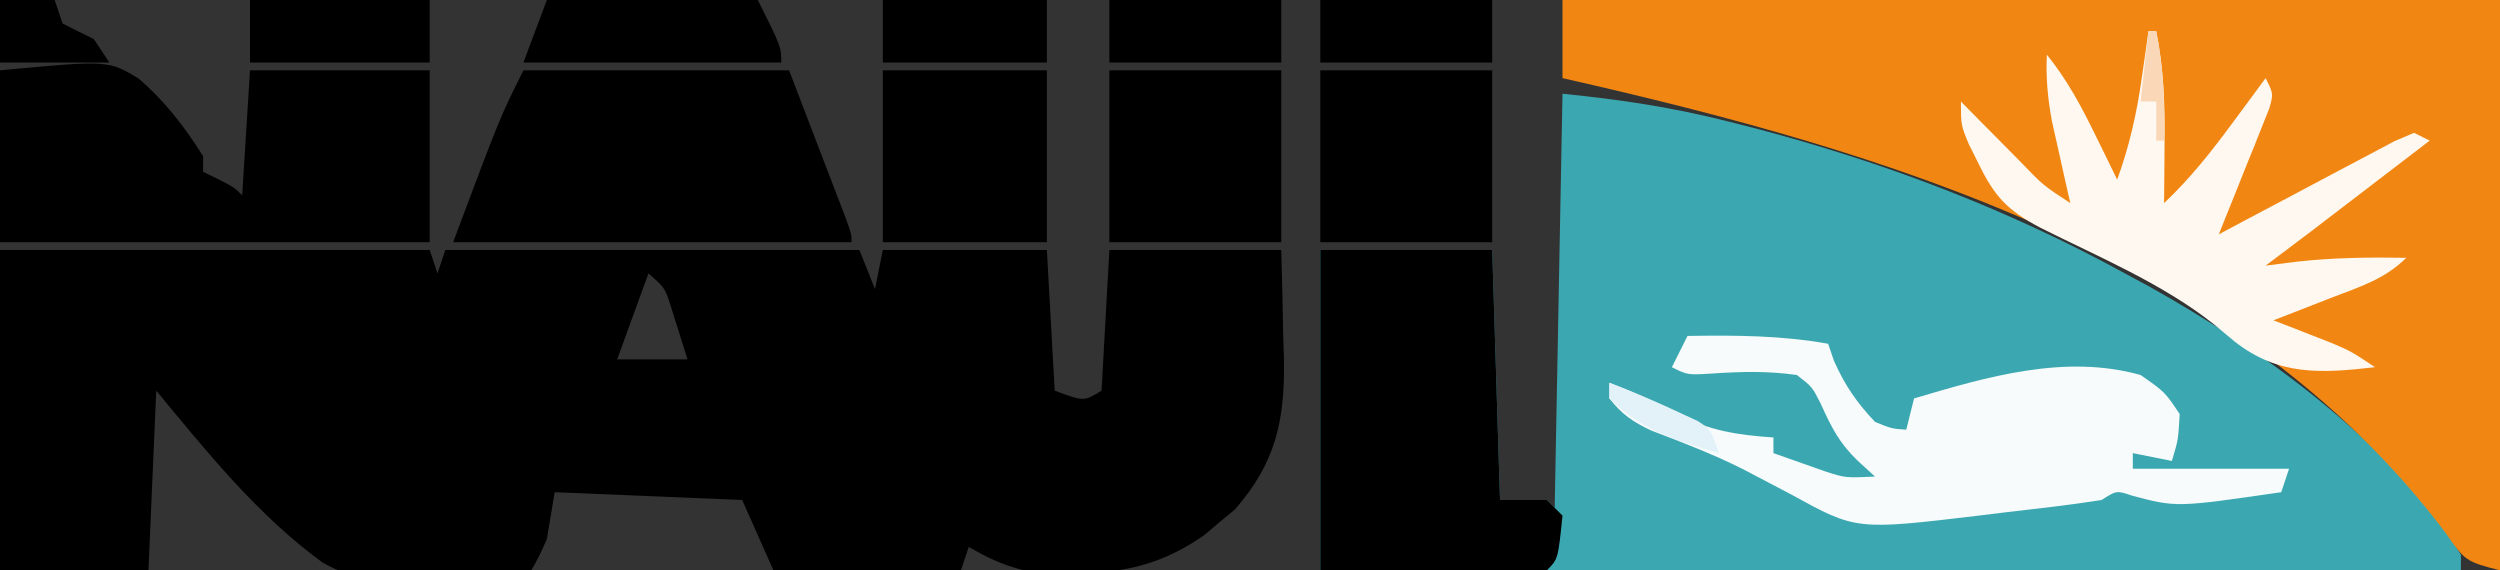
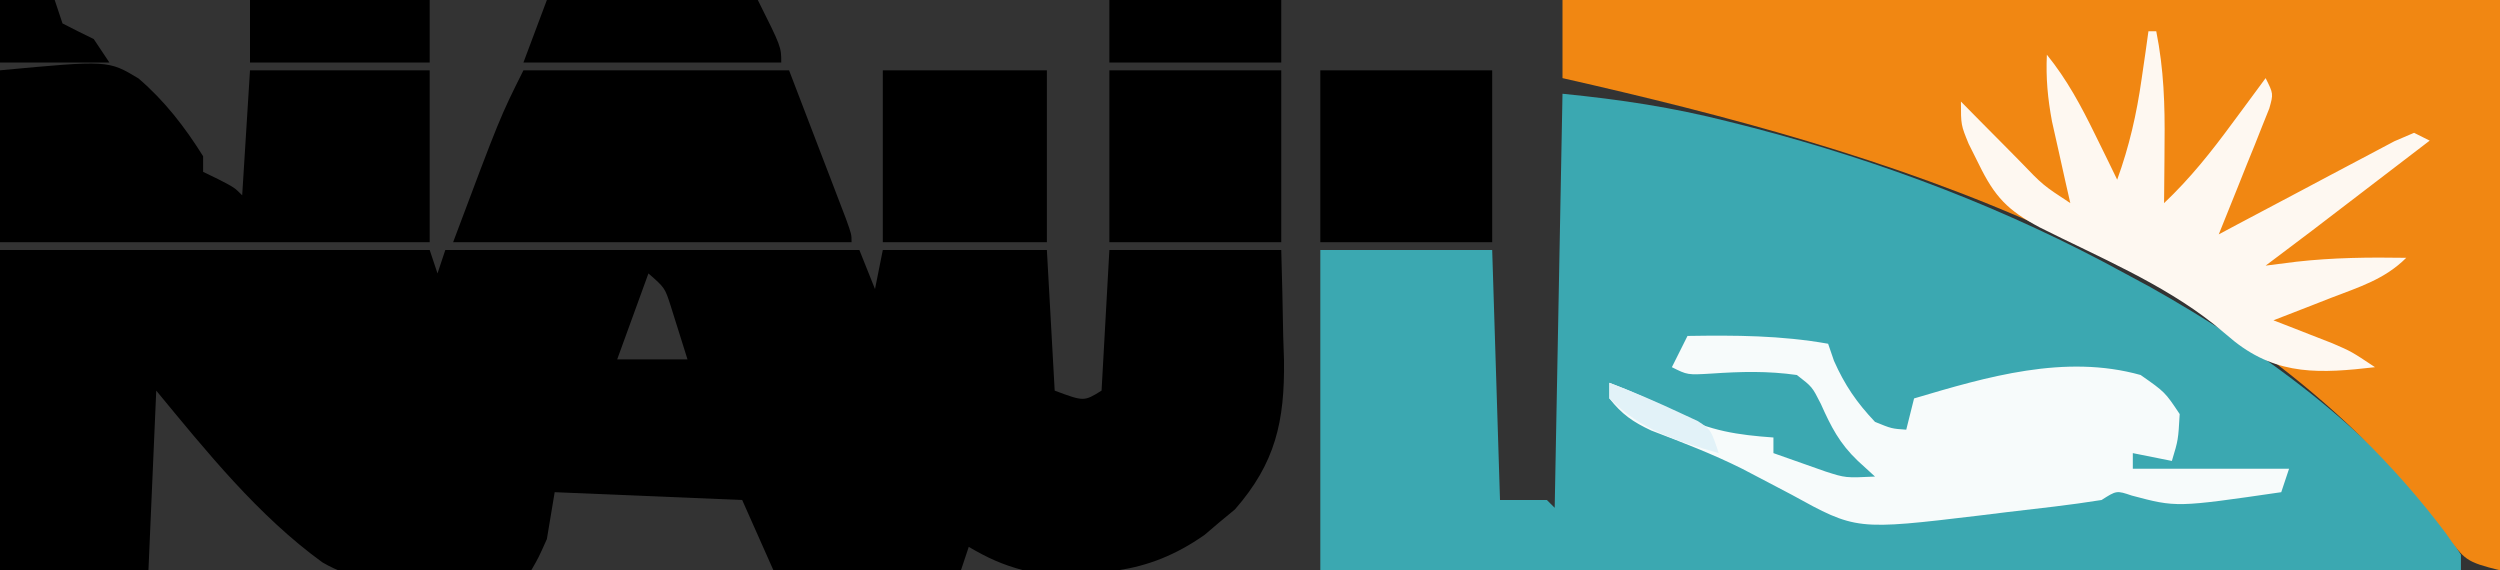
<svg xmlns="http://www.w3.org/2000/svg" version="1.1" width="320" height="73">
  <rect width="100%" height="100%" fill="#333333" stroke="none" />
  <path d="M0 0 C18.15 0 36.3 0 55 0 C55.495 1.485 55.495 1.485 56 3 C56.33 2.01 56.66 1.02 57 0 C74.49 0 91.98 0 110 0 C110.99 2.475 110.99 2.475 112 5 C112.33 3.35 112.66 1.7 113 0 C119.93 0 126.86 0 134 0 C134.33 5.94 134.66 11.88 135 18 C138.747 19.398 138.747 19.398 141 18 C141.33 12.06 141.66 6.12 142 0 C149.26 0 156.52 0 164 0 C164.109 3.667 164.188 7.332 164.25 11 C164.284 12.03 164.317 13.06 164.352 14.121 C164.451 21.933 163.261 27.27 158.07 33.207 C157.428 33.737 156.786 34.267 156.125 34.812 C155.488 35.355 154.851 35.898 154.195 36.457 C146.681 41.738 139.963 41.76 131 41 C128.284 40.271 126.438 39.427 124 38 C123.67 38.99 123.34 39.98 123 41 C115.08 41 107.16 41 99 41 C97.68 38.03 96.36 35.06 95 32 C87.08 31.67 79.16 31.34 71 31 C70.67 32.98 70.34 34.96 70 37 C68.938 39.375 68.938 39.375 68 41 C59.627 42.583 48.987 44.515 41.267 39.982 C33.026 34.002 26.435 25.797 20 18 C19.67 25.59 19.34 33.18 19 41 C12.73 41 6.46 41 0 41 C0 27.47 0 13.94 0 0 Z M83 3 C81.68 6.63 80.36 10.26 79 14 C81.97 14 84.94 14 88 14 C87.549 12.539 87.089 11.082 86.625 9.625 C86.37 8.813 86.115 8.001 85.852 7.164 C85.101 4.835 85.101 4.835 83 3 Z " fill="#000000" transform="translate(0,32)" />
  <path d="M0 0 C7.522 0.752 14.035 1.735 21.25 3.562 C22.287 3.825 23.324 4.087 24.393 4.358 C41.048 8.714 56.9 14.73 72 23 C73.065 23.575 74.13 24.15 75.227 24.742 C89.811 32.92 105.972 44.535 115 59 C115 59.66 115 60.32 115 61 C66.333 61 17.667 61 -31 61 C-31 47.47 -31 33.94 -31 20 C-23.74 20 -16.48 20 -9 20 C-8.67 30.56 -8.34 41.12 -8 52 C-6.02 52 -4.04 52 -2 52 C-1.505 52.495 -1.505 52.495 -1 53 C-0.67 35.51 -0.34 18.02 0 0 Z M-8 55 C-7 58 -7 58 -7 58 Z M-3 55 C-2 58 -2 58 -2 58 Z " fill="#3BA8B1" transform="translate(200,12)" />
  <path d="M0 0 C39.6 0 79.2 0 120 0 C120 24.09 120 48.18 120 73 C115.625 71.906 115.434 71.697 113.062 68.25 C86.422 32.785 41.313 19.359 0 10 C0 6.7 0 3.4 0 0 Z " fill="#F18712" transform="translate(200,0)" />
  <path d="M0 0 C13.855 -1.292 13.855 -1.292 17.739 1.047 C21.07 3.909 23.675 7.277 26 11 C26 11.66 26 12.32 26 13 C26.639 13.309 27.279 13.619 27.938 13.938 C30 15 30 15 31 16 C31.33 10.72 31.66 5.44 32 0 C39.59 0 47.18 0 55 0 C55 7.26 55 14.52 55 22 C36.85 22 18.7 22 0 22 C0 14.74 0 7.48 0 0 Z " fill="#000000" transform="translate(0,9)" />
-   <path d="M0 0 C7.26 0 14.52 0 22 0 C22.33 10.56 22.66 21.12 23 32 C24.98 32 26.96 32 29 32 C29.66 32.66 30.32 33.32 31 34 C30.432 39.568 30.432 39.568 29 41 C26.854 41.088 24.706 41.107 22.559 41.098 C21.384 41.095 20.208 41.093 18.998 41.09 C17.493 41.081 15.988 41.072 14.438 41.062 C9.673 41.042 4.909 41.021 0 41 C0 27.47 0 13.94 0 0 Z M23 35 C24 38 24 38 24 38 Z M28 35 C29 38 29 38 29 38 Z " fill="#000000" transform="translate(169,32)" />
  <path d="M0 0 C11.22 0 22.44 0 34 0 C35.32 3.444 36.64 6.889 38 10.438 C38.418 11.525 38.835 12.612 39.266 13.732 C39.753 15.008 39.753 15.008 40.25 16.309 C40.585 17.183 40.92 18.058 41.266 18.959 C42 21 42 21 42 22 C25.17 22 8.34 22 -9 22 C-3 6 -3 6 0 0 Z " fill="#000000" transform="translate(67,9)" />
  <path d="M0 0 C6.111 -0.099 11.974 -0.071 18 1 C18.247 1.722 18.495 2.444 18.75 3.188 C20.139 6.312 21.654 8.516 24 11 C26.129 11.87 26.129 11.87 28 12 C28.33 10.68 28.66 9.36 29 8 C38.312 5.233 48.315 2.289 58 5 C61.125 7.188 61.125 7.188 63 10 C62.812 13.312 62.812 13.312 62 16 C60.35 15.67 58.7 15.34 57 15 C57 15.66 57 16.32 57 17 C63.6 17 70.2 17 77 17 C76.505 18.485 76.505 18.485 76 20 C62.576 21.953 62.576 21.953 56.859 20.43 C54.921 19.774 54.921 19.774 53 21 C48.956 21.652 44.88 22.084 40.812 22.562 C39.688 22.701 38.563 22.84 37.404 22.982 C21.588 24.87 21.588 24.87 13.312 20.312 C11.911 19.572 10.507 18.835 9.102 18.102 C8.412 17.741 7.723 17.38 7.013 17.009 C3.234 15.115 -0.7 13.613 -4.645 12.105 C-7.004 10.998 -8.391 10.037 -10 8 C-10 7.34 -10 6.68 -10 6 C-6.921 7.155 -4.071 8.498 -1.188 10.062 C2.9 12.157 6.439 12.674 11 13 C11 13.66 11 14.32 11 15 C12.414 15.508 13.831 16.006 15.25 16.5 C16.039 16.778 16.828 17.057 17.641 17.344 C20.234 18.179 20.234 18.179 24 18 C23.278 17.34 22.556 16.68 21.812 16 C19.449 13.747 18.388 11.648 17.062 8.688 C15.959 6.509 15.959 6.509 14 5 C10.26 4.469 6.848 4.56 3.082 4.816 C0 5 0 5 -2 4 C-1.34 2.68 -0.68 1.36 0 0 Z " fill="#F7FBFB" transform="translate(216,43)" />
  <path d="M0 0 C0.33 0 0.66 0 1 0 C1.973 4.857 2.12 9.45 2.062 14.375 C2.058 15.111 2.053 15.847 2.049 16.605 C2.037 18.404 2.019 20.202 2 22 C5.319 18.863 8.055 15.42 10.75 11.75 C11.367 10.919 11.367 10.919 11.996 10.07 C13 8.716 14.001 7.358 15 6 C16 8 16 8 15.471 9.879 C15.172 10.623 14.874 11.367 14.566 12.133 C14.247 12.938 13.928 13.744 13.6 14.574 C13.257 15.416 12.915 16.258 12.562 17.125 C12.224 17.974 11.886 18.824 11.537 19.699 C10.698 21.802 9.852 23.902 9 26 C9.747 25.601 10.494 25.202 11.263 24.791 C14.029 23.318 16.799 21.852 19.571 20.391 C20.772 19.756 21.971 19.119 23.168 18.479 C24.887 17.56 26.611 16.653 28.336 15.746 C29.891 14.921 29.891 14.921 31.478 14.08 C32.726 13.545 32.726 13.545 34 13 C34.66 13.33 35.32 13.66 36 14 C33.25 16.104 30.5 18.209 27.75 20.312 C26.973 20.907 26.195 21.502 25.395 22.115 C24.64 22.692 23.886 23.269 23.109 23.863 C22.418 24.392 21.727 24.921 21.015 25.466 C19.017 26.987 17.011 28.496 15 30 C16.949 29.753 16.949 29.753 18.938 29.5 C23.654 28.968 28.256 28.925 33 29 C30.247 31.753 26.943 32.749 23.375 34.125 C22.669 34.402 21.962 34.679 21.234 34.965 C19.491 35.648 17.746 36.325 16 37 C17.031 37.398 17.031 37.398 18.082 37.805 C18.983 38.158 19.884 38.511 20.812 38.875 C22.152 39.397 22.152 39.397 23.52 39.93 C26 41 26 41 29 43 C22.099 43.79 16.628 44.137 11 39.688 C10.134 38.967 9.268 38.246 8.375 37.504 C1.758 32.264 -6.4 28.886 -13.906 25.11 C-18.021 22.929 -19.667 21.194 -21.688 17.062 C-22.124 16.187 -22.561 15.312 -23.012 14.41 C-24 12 -24 12 -24 9 C-23.157 9.855 -22.314 10.709 -21.445 11.59 C-20.339 12.706 -19.232 13.822 -18.125 14.938 C-17.569 15.501 -17.014 16.065 -16.441 16.646 C-13.508 19.699 -13.508 19.699 -10 22 C-10.217 21.047 -10.433 20.095 -10.656 19.113 C-10.935 17.859 -11.213 16.605 -11.5 15.312 C-11.778 14.071 -12.057 12.83 -12.344 11.551 C-12.894 8.576 -13.138 6.006 -13 3 C-10.41 6.205 -8.621 9.554 -6.812 13.25 C-6.283 14.328 -5.753 15.405 -5.207 16.516 C-4.809 17.335 -4.41 18.155 -4 19 C-2.451 14.718 -1.518 10.629 -0.875 6.125 C-0.707 4.973 -0.54 3.82 -0.367 2.633 C-0.246 1.764 -0.125 0.895 0 0 Z " fill="#FEF8F1" transform="translate(275,4)" />
  <path d="M0 0 C7.26 0 14.52 0 22 0 C22 7.26 22 14.52 22 22 C14.74 22 7.48 22 0 22 C0 14.74 0 7.48 0 0 Z " fill="#000000" transform="translate(169,9)" />
  <path d="M0 0 C7.26 0 14.52 0 22 0 C22 7.26 22 14.52 22 22 C14.74 22 7.48 22 0 22 C0 14.74 0 7.48 0 0 Z " fill="#000000" transform="translate(142,9)" />
  <path d="M0 0 C6.93 0 13.86 0 21 0 C21 7.26 21 14.52 21 22 C14.07 22 7.14 22 0 22 C0 14.74 0 7.48 0 0 Z " fill="#000000" transform="translate(113,9)" />
  <path d="M0 0 C8.91 0 17.82 0 27 0 C30 6 30 6 30 8 C19.11 8 8.22 8 -3 8 C-2.01 5.36 -1.02 2.72 0 0 Z " fill="#000000" transform="translate(70,0)" />
  <path d="M0 0 C7.59 0 15.18 0 23 0 C23 2.64 23 5.28 23 8 C15.41 8 7.82 8 0 8 C0 5.36 0 2.72 0 0 Z " fill="#000000" transform="translate(32,0)" />
-   <path d="M0 0 C7.26 0 14.52 0 22 0 C22 2.64 22 5.28 22 8 C14.74 8 7.48 8 0 8 C0 5.36 0 2.72 0 0 Z " fill="#000000" transform="translate(169,0)" />
  <path d="M0 0 C7.26 0 14.52 0 22 0 C22 2.64 22 5.28 22 8 C14.74 8 7.48 8 0 8 C0 5.36 0 2.72 0 0 Z " fill="#000000" transform="translate(142,0)" />
-   <path d="M0 0 C6.93 0 13.86 0 21 0 C21 2.64 21 5.28 21 8 C14.07 8 7.14 8 0 8 C0 5.36 0 2.72 0 0 Z " fill="#000000" transform="translate(113,0)" />
  <path d="M0 0 C2.31 0 4.62 0 7 0 C7.33 0.99 7.66 1.98 8 3 C9.325 3.684 10.659 4.35 12 5 C12.99 6.485 12.99 6.485 14 8 C9.38 8 4.76 8 0 8 C0 5.36 0 2.72 0 0 Z " fill="#000000" transform="translate(0,0)" />
  <path d="M0 0 C3.146 1.18 6.21 2.51 9.25 3.938 C9.936 4.256 10.622 4.574 11.328 4.902 C13 6 13 6 14 9 C8.618 7.452 4.063 6.063 0 2 C0 1.34 0 0.68 0 0 Z " fill="#E2F2F8" transform="translate(206,49)" />
-   <path d="M0 0 C0.33 0 0.66 0 1 0 C1.953 4.763 2.083 9.167 2 14 C1.67 14 1.34 14 1 14 C1 12.35 1 10.7 1 9 C0.34 9 -0.32 9 -1 9 C-0.67 6.03 -0.34 3.06 0 0 Z " fill="#FAD8B7" transform="translate(275,4)" />
</svg>